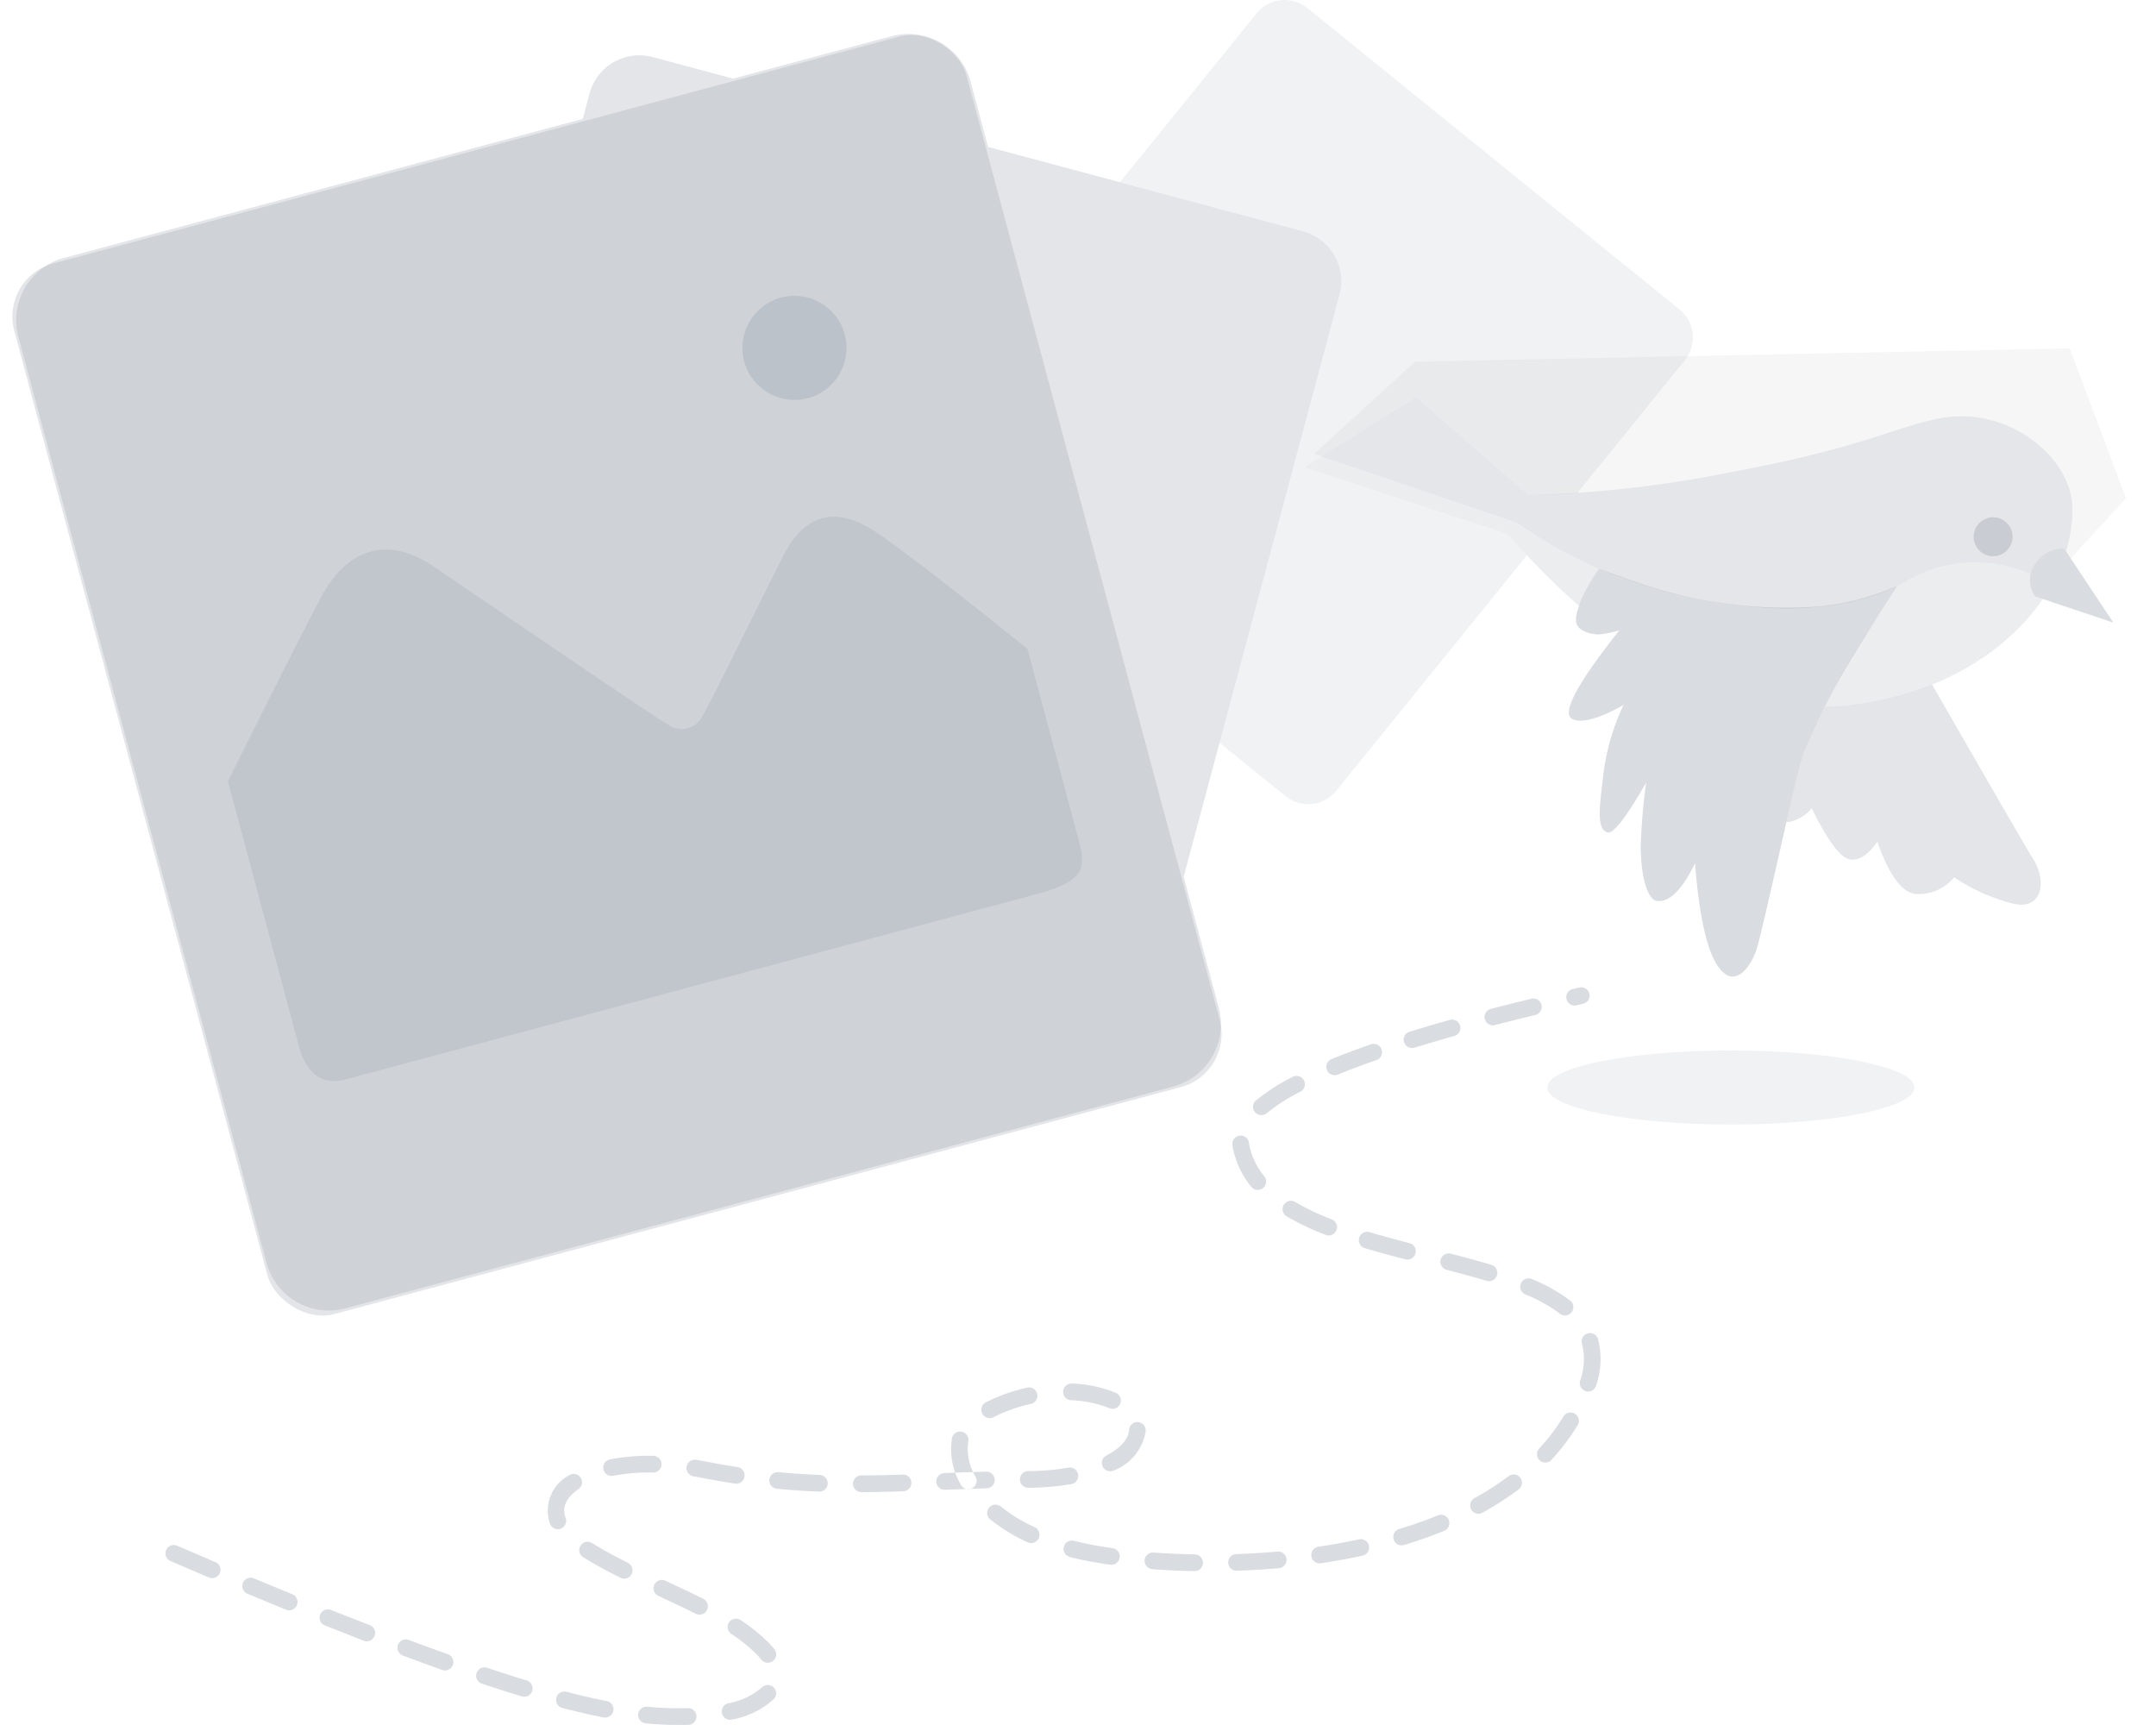
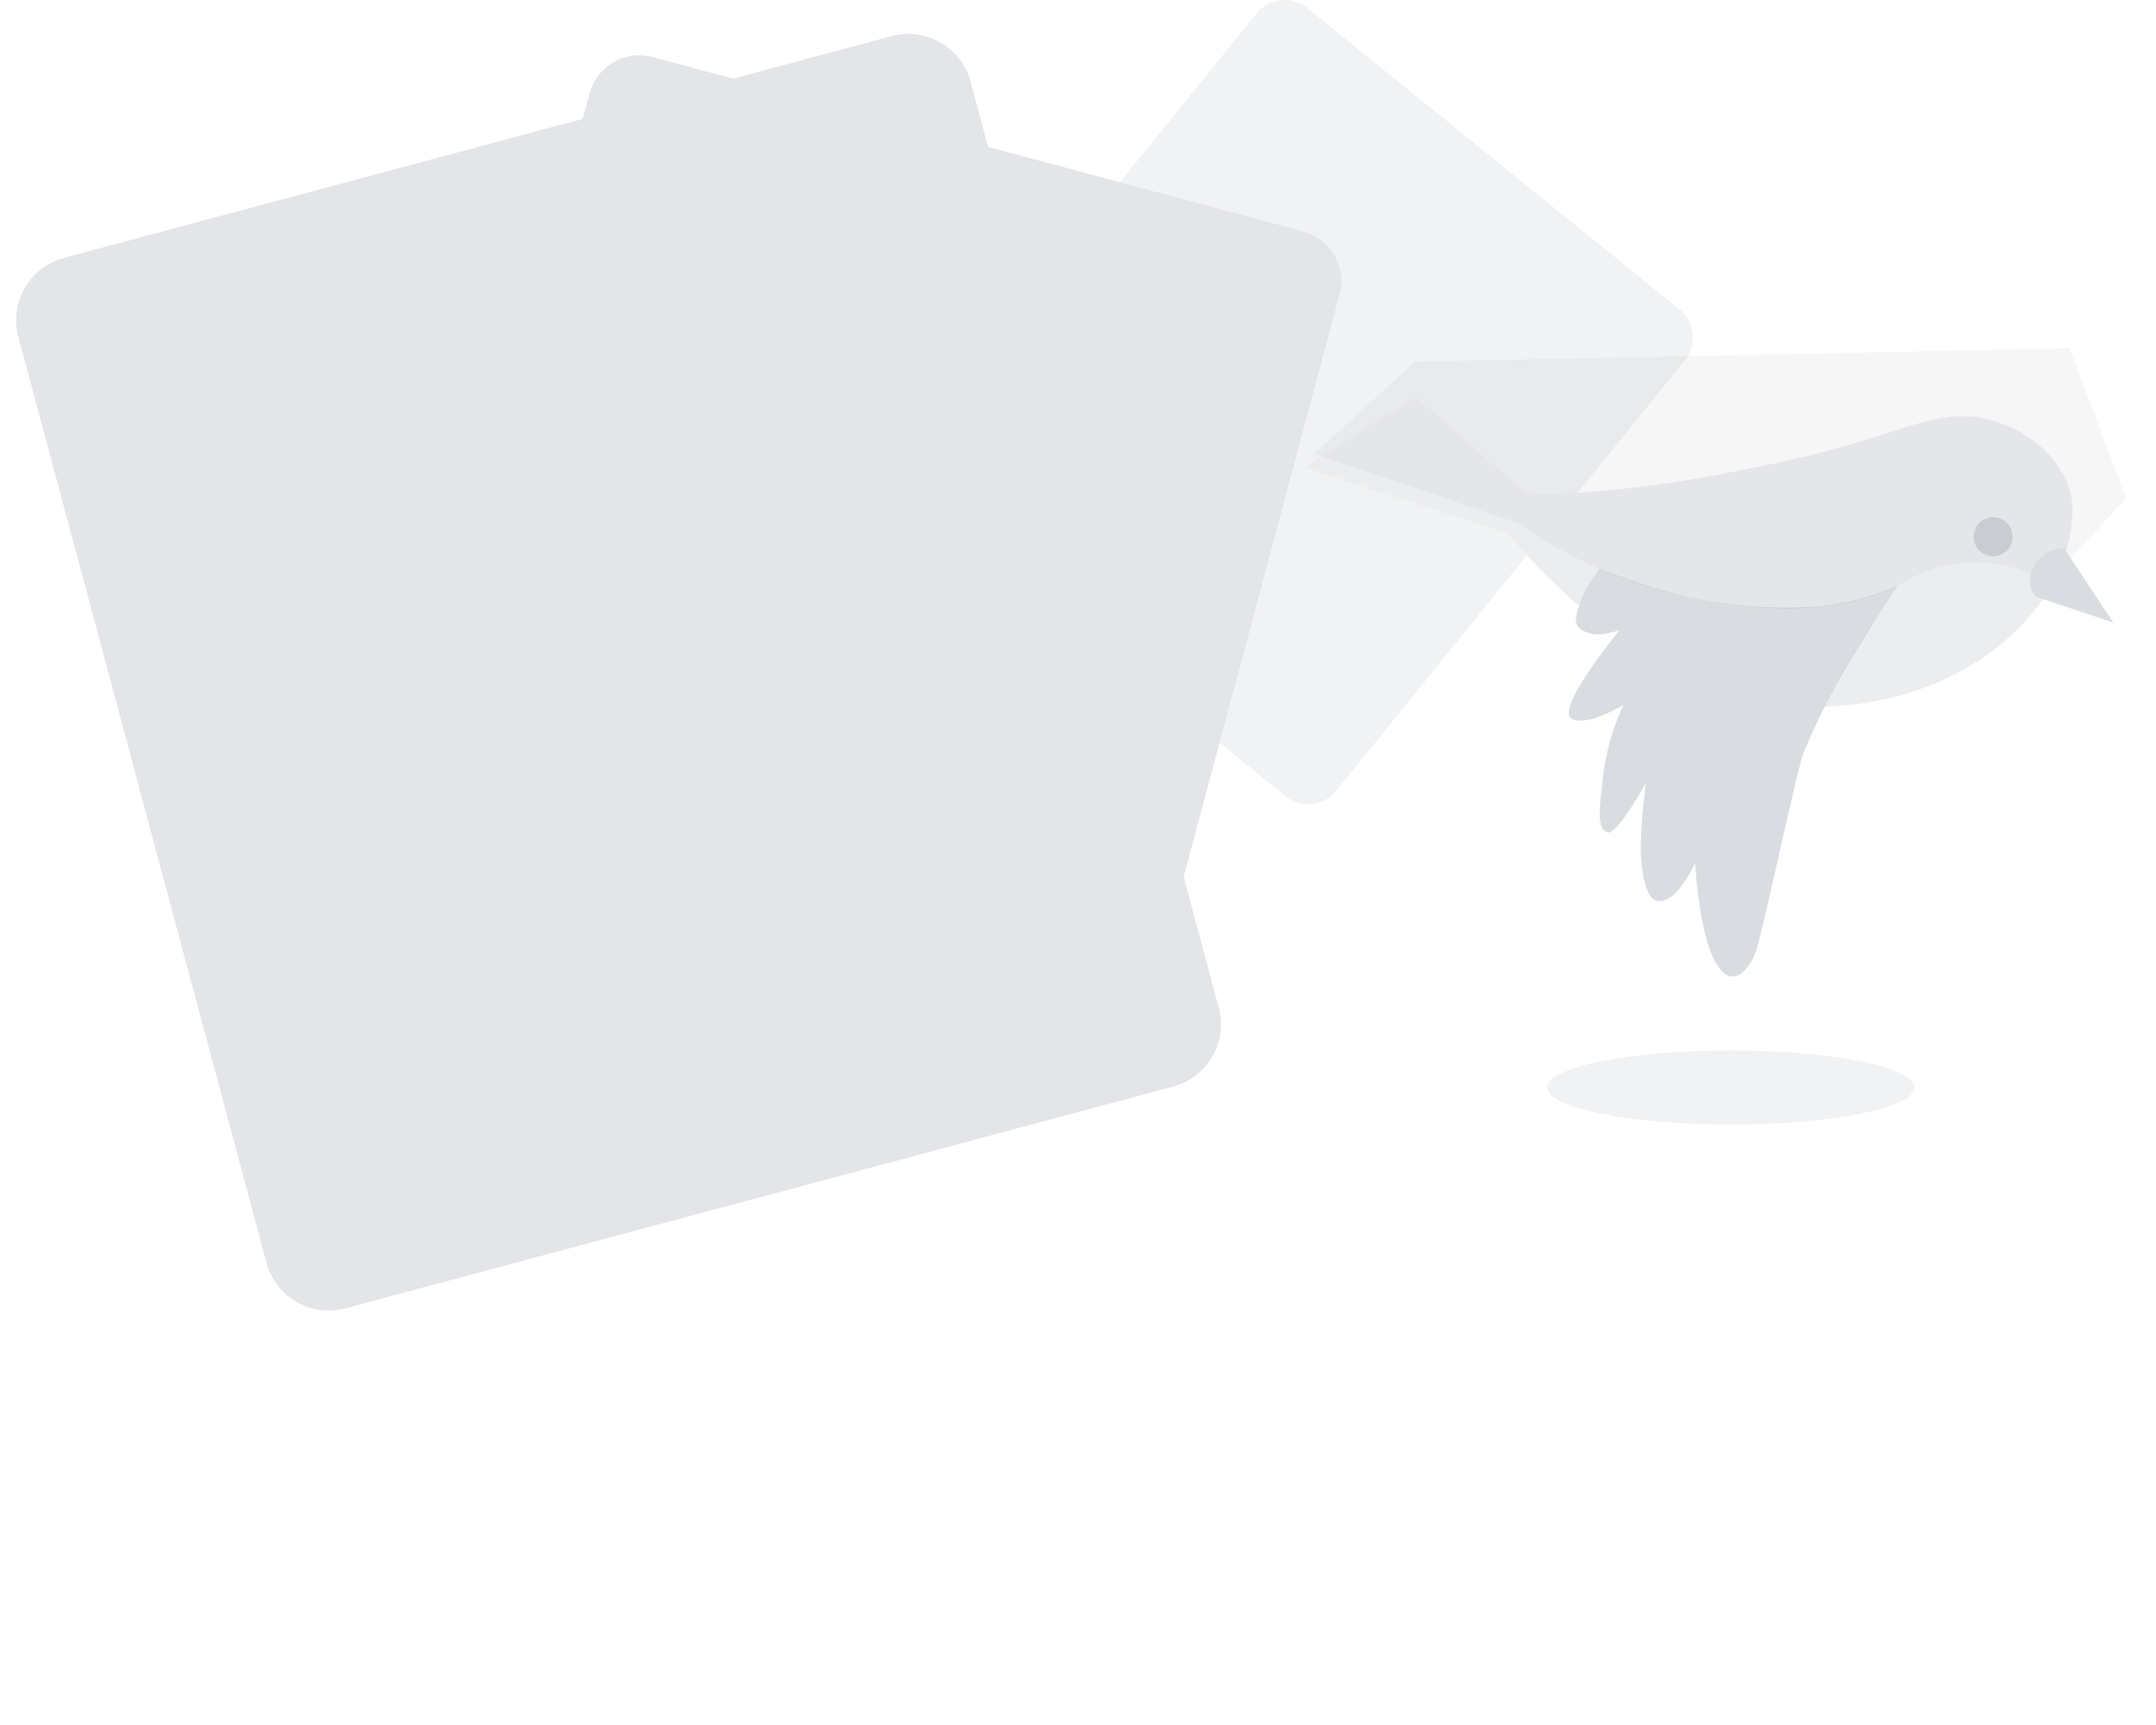
<svg xmlns="http://www.w3.org/2000/svg" width="130.002" height="104" viewBox="0 0 130.002 104">
  <g id="EmptyPage_06-NoImage" data-name="EmptyPage/06-NoImage" transform="translate(-5.437 -18.214)">
    <ellipse id="椭圆形" cx="11.072" cy="2.233" rx="11.072" ry="2.233" transform="translate(98.733 81.547)" fill="#a1a7b3" opacity="0.15" />
    <path id="形状结合" d="M74.227,18.7l22.438,18.17a2.178,2.178,0,0,1,.322,3.063L90.494,47.95q-1.615.116-2.96.108l-6.755-5.889-6.719,4.221,12.252,4.017q.577.663,1.154,1.284l-11.5,14.2a2.178,2.178,0,0,1-3.063.322l-3.977-3.221,7.242-27.021a3.111,3.111,0,0,0-2.012-3.754l-.188-.057L62.922,29.2l8.242-10.179A2.178,2.178,0,0,1,74.227,18.7Z" transform="translate(10.043 0)" fill="#a1a7b3" fill-rule="evenodd" opacity="0.15" />
    <path id="形状结合-2" data-name="形状结合" d="M63.819,22.837l1.052,3.93,18.994,5.09a3.111,3.111,0,0,1,2.2,3.81l-9.4,35.1,2.115,7.891a3.889,3.889,0,0,1-2.75,4.763L26.122,96.79a3.889,3.889,0,0,1-4.763-2.75L6.4,38.222a3.889,3.889,0,0,1,2.75-4.763L40.43,25.077l.41-1.527a3.111,3.111,0,0,1,3.81-2.2l4.847,1.3,9.558-2.56A3.889,3.889,0,0,1,63.819,22.837Z" transform="translate(0.145 0.304)" fill="#a1a7b3" fill-rule="evenodd" opacity="0.3" />
    <g id="pic-01" transform="matrix(0.966, -0.259, 0.259, 0.966, 5.437, 34.957)">
-       <rect id="矩形" width="59.441" height="65.565" rx="3.311" fill="#a1a7b3" opacity="0.3" />
-       <circle id="椭圆形-2" data-name="椭圆形" cx="3.139" cy="3.139" r="3.139" transform="translate(42.03 13.352)" fill="#a1a7b3" opacity="0.4" />
      <g id="路径-59" transform="translate(5.404 21.731)">
-         <path id="蒙版" d="M0,14.418s5.224,7.211,7.13,9.315,3.825,1.9,5.562,0,6.732-7.666,7.316-8.175a1.382,1.382,0,0,1,2.041,0C22.776,16.245,31,25.846,33.3,28.5s4.885,2.247,6.991,0q2.106-2.247,8.339-9.3V2.667C48.634,1.352,48.18,0,46.452,0H3.4C.543,0,0,.549,0,2.329,0,3.879,0,14.418,0,14.418Z" transform="translate(48.634 30.347) rotate(180)" fill="#a1a7b3" opacity="0.3" />
-       </g>
+         </g>
    </g>
-     <path id="路径-84" d="M14.233,103.165l2.317.992a.5.5,0,1,0,.394-.927l-2.311-.99a.5.5,0,1,0-.4.924Zm4.638,1.971,2.329.963a.5.5,0,0,0,.381-.932l-.762-.313-1.56-.647a.5.5,0,1,0-.388.929Zm4.669,1.908,1.58.624.768.3a.5.5,0,0,0,.364-.939l-1.544-.6-.794-.315a.5.5,0,1,0-.373.935Zm4.707,1.821,1.6.589.771.277a.5.5,0,0,0,.338-.949L29.4,108.22l-.8-.3a.5.5,0,0,0-.352.943Zm4.76,1.691q1.268.423,2.411.771a.5.5,0,1,0,.293-.963q-.565-.172-1.161-.363l-1.224-.4a.5.5,0,0,0-.319.955Zm4.854,1.466q1.357.355,2.486.571a.5.5,0,0,0,.189-.989q-1.095-.209-2.421-.556a.5.5,0,1,0-.255.974Zm5.026.929a21.35,21.35,0,0,0,2.576.089.5.5,0,1,0-.03-1.006,20.355,20.355,0,0,1-2.455-.086.5.5,0,1,0-.092,1Zm5.208-.229a5.186,5.186,0,0,0,2.511-1.226.5.5,0,0,0-.716-.708,4.267,4.267,0,0,1-2.027.954.5.5,0,0,0,.232.98Zm2.556-4.239a4.385,4.385,0,0,0-.3-.341,10.3,10.3,0,0,0-1.743-1.419.5.5,0,0,0-.556.839,9.313,9.313,0,0,1,1.574,1.278,3.372,3.372,0,0,1,.227.261.5.5,0,1,0,.795-.618Zm-4.292-3.041-.939-.46-1.346-.632a.5.5,0,1,0-.425.913l1.5.706.756.373a.5.5,0,1,0,.454-.9Zm-4.544-2.169c-.826-.414-1.529-.8-2.164-1.194a.5.5,0,0,0-.532.855c.664.413,1.393.813,2.244,1.239a.5.5,0,0,0,.451-.9Zm-3.757-2.712c-.235-.6.016-1.213.771-1.732a.5.5,0,0,0-.57-.83,2.415,2.415,0,0,0-1.139,2.926.5.5,0,1,0,.938-.365Zm2.872-2.538a11.413,11.413,0,0,1,2.4-.194.5.5,0,1,0,.017-1.007,12.412,12.412,0,0,0-2.616.213.5.5,0,1,0,.2.988Zm4.842.036.282.049.285.053c.66.128,1.3.239,1.931.336a.5.5,0,0,0,.152-1c-.413-.063-.828-.132-1.251-.208l-.64-.12q-.3-.058-.6-.107a.5.5,0,0,0-.163.994Zm5.027.75c.844.08,1.685.136,2.54.169a.5.5,0,1,0,.04-1.006c-.836-.033-1.659-.087-2.484-.166a.5.5,0,1,0-.1,1Zm5.093.209L56.848,99l1.024-.025.551-.018a.5.5,0,0,0-.034-1.006l-1.063.031L56.352,98l-.466,0a.5.5,0,1,0,.006,1.007Zm5.042-.152,2.229-.078.28-.007a.5.5,0,1,0-.026-1.007l-1.8.058-.725.028a.5.5,0,1,0,.04,1.006Zm5.027-.118a15.926,15.926,0,0,0,2.59-.222.5.5,0,1,0-.174-.992,14.925,14.925,0,0,1-2.426.207.5.5,0,1,0,.01,1.007ZM71.129,97.7a3.066,3.066,0,0,0,1.9-2.331.5.5,0,0,0-.988-.167l-.017.1c-.033.5-.492,1.053-1.36,1.5a.5.5,0,0,0,.464.893Zm.1-4.677q-.12-.052-.248-.1a7.836,7.836,0,0,0-2.4-.461.5.5,0,0,0-.041,1.006,6.834,6.834,0,0,1,2.094.4l.2.08a.5.5,0,0,0,.4-.925Zm-5.333-.312a10.27,10.27,0,0,0-2.5.887.5.5,0,0,0,.465.893,9.268,9.268,0,0,1,2.248-.8.5.5,0,0,0-.217-.983Zm-4.541,3.041a4.213,4.213,0,0,0,.539,2.816.5.5,0,0,0,.885-.48,3.238,3.238,0,0,1-.44-2.122.5.5,0,0,0-.984-.213Zm2.309,4.9a10.411,10.411,0,0,0,2.254,1.384.5.5,0,0,0,.421-.915A9.41,9.41,0,0,1,64.3,99.878a.5.5,0,1,0-.638.779Zm4.8,2.271q.671.172,1.4.3l.678.112.354.052a.5.5,0,0,0,.141-1c-.347-.049-.68-.1-1-.158q-.691-.123-1.326-.286a.5.5,0,1,0-.25.975Zm4.969.733c.823.06,1.675.1,2.543.114a.5.5,0,1,0,.018-1.007c-.849-.015-1.683-.053-2.488-.112a.5.5,0,0,0-.073,1Zm5.1.093c.85-.029,1.7-.081,2.539-.156a.5.5,0,1,0-.089-1c-.823.073-1.653.124-2.485.152a.5.5,0,1,0,.035,1.006Zm5.068-.453q1.283-.19,2.51-.456a.5.5,0,1,0-.214-.984q-1.192.259-2.444.444a.5.5,0,1,0,.148,1Zm5.013-1.1q1.261-.38,2.419-.852a.5.5,0,1,0-.38-.932q-1.112.454-2.33.82a.5.5,0,0,0,.291.964Zm4.733-1.95a18.049,18.049,0,0,0,2.177-1.4.5.5,0,0,0-.606-.8,17.043,17.043,0,0,1-2.056,1.324.5.5,0,1,0,.485.882Zm4.155-3.183a13.117,13.117,0,0,0,1.58-2.087.5.5,0,1,0-.86-.523,12.11,12.11,0,0,1-1.459,1.927.5.5,0,0,0,.739.684Zm2.693-4.479a4.871,4.871,0,0,0,.115-2.8.5.5,0,1,0-.968.276,3.883,3.883,0,0,1-.109,2.229.5.5,0,0,0,.962.3ZM98.63,87.461a10.218,10.218,0,0,0-2.31-1.3.5.5,0,1,0-.392.928,9.256,9.256,0,0,1,2.084,1.163.5.5,0,1,0,.618-.795Zm-4.75-2.155-.307-.091-.645-.184-.705-.192-.789-.207a.5.5,0,0,0-.252.975l1.136.3.661.184.611.179a.5.5,0,1,0,.291-.964ZM88.946,84l-1.125-.3-.664-.184-.621-.18a.5.5,0,1,0-.288.965l.632.184.675.187.739.2.4.1A.5.5,0,0,0,88.946,84Zm-4.694-1.435a14.637,14.637,0,0,1-2.2-1.048.5.5,0,0,0-.517.864A15.62,15.62,0,0,0,83.885,83.5a.5.5,0,0,0,.366-.938Zm-4.067-2.6a4.347,4.347,0,0,1-.9-1.866l-.02-.133a.5.5,0,0,0-1,.1,2.2,2.2,0,0,0,.038.245,5.352,5.352,0,0,0,1.1,2.292.5.5,0,1,0,.782-.634Zm.149-3.8a11.364,11.364,0,0,1,2.029-1.3.5.5,0,0,0-.465-.893,12.322,12.322,0,0,0-2.21,1.42.5.5,0,0,0,.647.772Zm4.283-2.329q1.064-.434,2.332-.874a.5.5,0,1,0-.33-.951q-1.293.448-2.382.892a.5.5,0,1,0,.38.932Zm4.626-1.622,1.169-.352q.6-.176,1.233-.354a.5.5,0,0,0-.272-.97q-.638.179-1.245.357l-1.182.356a.5.5,0,0,0,.3.962ZM94.1,70.847l1.6-.405.832-.2a.5.5,0,0,0-.237-.979q-1.27.307-2.45.613a.5.5,0,1,0,.252.975Zm4.91-1.19.4-.09a.5.5,0,1,0-.222-.982l-.4.091a.5.5,0,1,0,.224.982Z" transform="translate(1.484 9.166)" fill="#a1a7b3" fill-rule="evenodd" opacity="0.4" />
    <g id="bird" transform="translate(82.525 29.467)">
      <g id="组_195" data-name="组 195" transform="translate(47.429 34.705) rotate(-167)">
        <path id="形状结合-3" data-name="形状结合" d="M9.035,18.591c2.539-1.045,4.116-2.752,11.468-5.954A70.028,70.028,0,0,1,32.392,8.418L40.3,12.637l5.6-5.624L33.055,5.855A44.644,44.644,0,0,0,27.9,2.592a11.413,11.413,0,0,1-.675,2.472q-3.383-.44-4.581-.469a31.577,31.577,0,0,0-6.837.621A18.242,18.242,0,0,0,9.479,8.042q.318-.958.94-2.595A50.26,50.26,0,0,0,12.11,0C6.306,1.541,2.307,5.282.739,9.29l.483.046a1.691,1.691,0,0,1,.444,1.924,1.985,1.985,0,0,1-1.31,1.229l-.192.051-.141-.133a8.762,8.762,0,0,0,.186,2.53C.9,18,5.337,20.113,9.035,18.591Z" transform="translate(2.78 0)" fill="#a1a7b3" opacity="0.2" />
        <path id="形状结合-4" data-name="形状结合" d="M5.34,19.793l38.28-9.66,4.675-6.787L35.428,2.054A27.851,27.851,0,0,0,25.958.007C21.555-.078,15.36.533,11.9,3.8A8.283,8.283,0,0,1,4.58,6.012a1.768,1.768,0,0,1-.135.661,2,2,0,0,1-1.5,1.28h0l-.515-.486L0,11.748Z" transform="translate(0 4.587)" fill="#a1a7b3" fill-rule="evenodd" opacity="0.1" />
      </g>
      <path id="mouth" d="M3.888,3.68A2,2,0,0,0,5.39,2.4,1.691,1.691,0,0,0,4.947.476L0,0Z" transform="translate(50.343 26.285) rotate(-167)" fill="#a1a7b3" fill-rule="evenodd" opacity="0.4" />
      <circle id="eye" cx="1.175" cy="1.175" r="1.175" transform="translate(43.973 22.518) rotate(-167)" fill="#a1a7b3" opacity="0.4" />
-       <path id="wing-02" d="M36.277,21.824l.225.392q5.086,8.854,5.886,10.161c.821,1.34.518,3.06-1.21,2.661A11.464,11.464,0,0,1,37.6,33.447,2.766,2.766,0,0,1,35.4,34.456q-1.319,0-2.427-3.154-.884,1.242-1.706,1.052T29.016,29.29a2.567,2.567,0,0,1-1.279.8.508.508,0,0,1-.242.006c.464-2.028.873-3.757,1.035-4.174.244-.629.671-1.594,1.271-2.768a18.972,18.972,0,0,0,6.475-1.333Z" transform="translate(3.139 8.196)" fill="#a1a7b3" fill-rule="evenodd" opacity="0.3" />
      <path id="wing-01" d="M17.968,24.6q-2.507-.926-3.584-1.245a25.416,25.416,0,0,0-3.724-.815,26.216,26.216,0,0,0-5.99-.218A16.918,16.918,0,0,0,.01,23.539c-.148.139,1.323-2.009,2.782-4.441a40.21,40.21,0,0,0,2.842-5.6C6.055,12.419,8.146,2.486,8.525,1.488s1.333-2.3,2.312-.816q.979,1.488,1.349,6.153,1.178-2.4,2.286-2.266c.491.058.956,1.137.989,3.217a35.03,35.03,0,0,1-.328,3.917q1.815-3.171,2.341-3c.654.21.47,1.548.277,3.16a13.691,13.691,0,0,1-1.233,4.473c-.448.361,1.946-1.274,3.035-.814q1.089.46-2.809,5.368a5.837,5.837,0,0,1,1.085-.237,1.9,1.9,0,0,1,1.251.3c.452.36.3.83,0,1.7A11.56,11.56,0,0,1,17.968,24.6Z" transform="translate(37.303 47.625) rotate(180)" fill="#a1a7b3" fill-rule="evenodd" opacity="0.4" />
    </g>
  </g>
</svg>